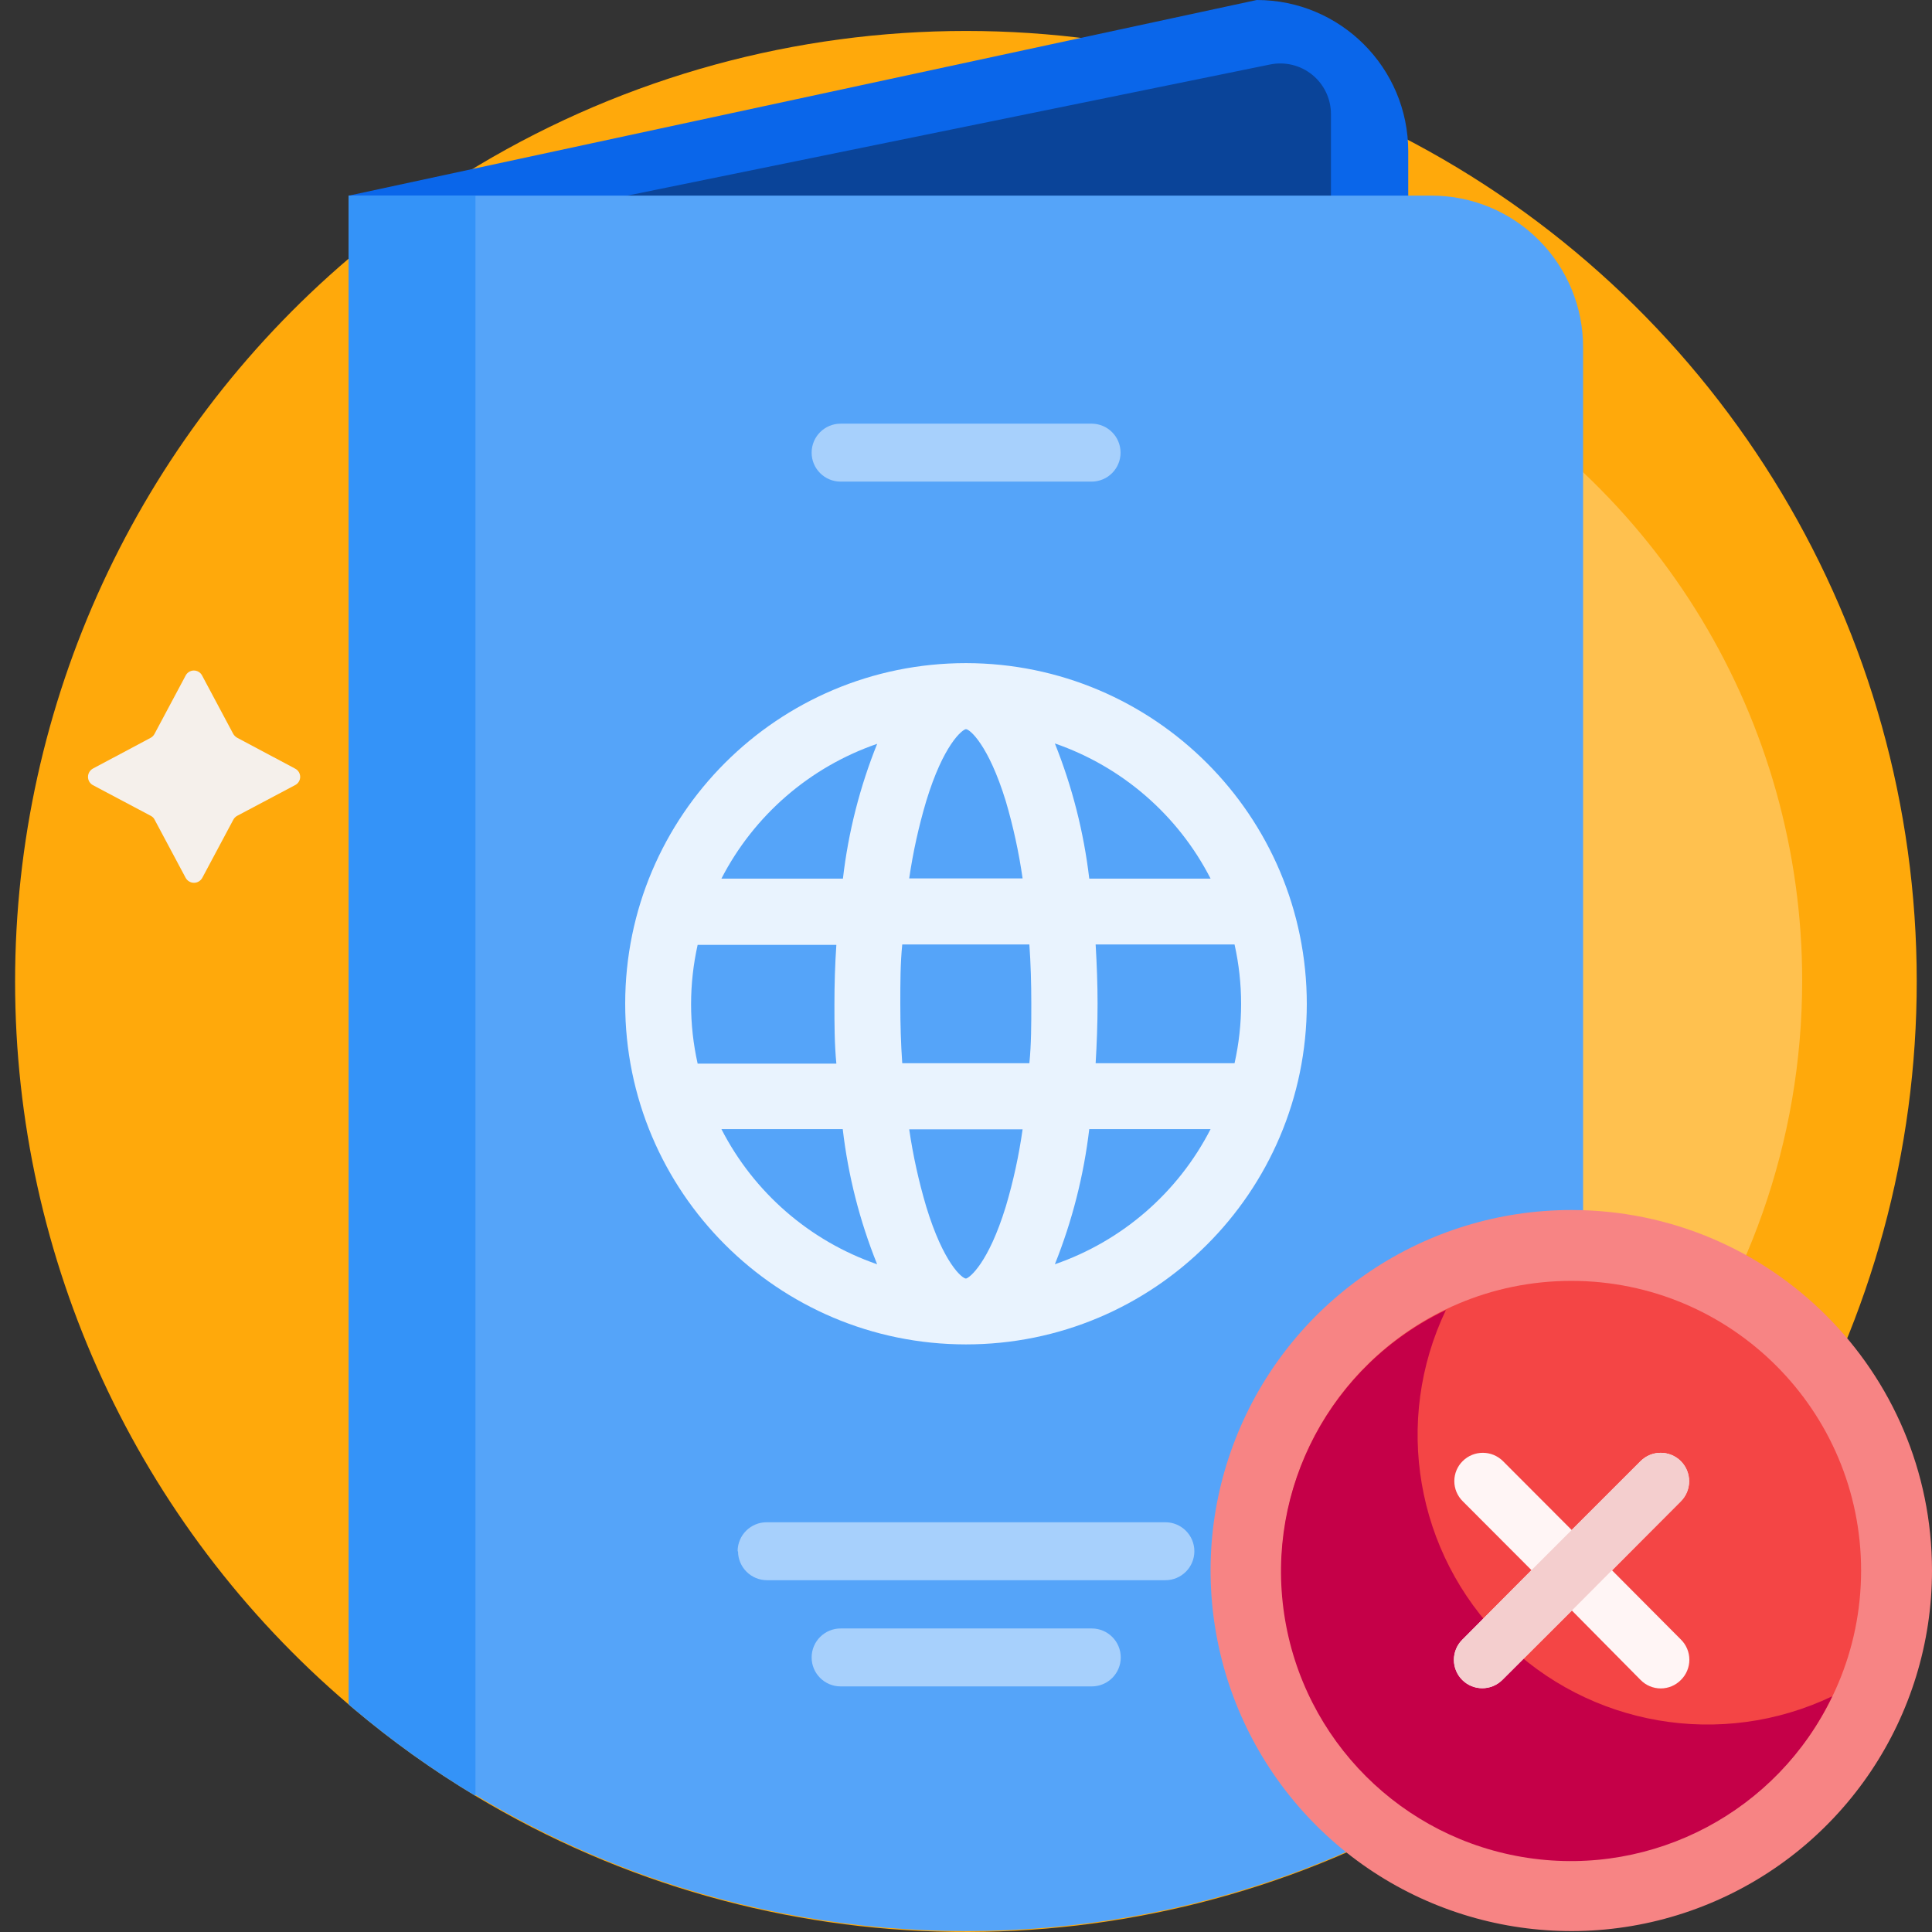
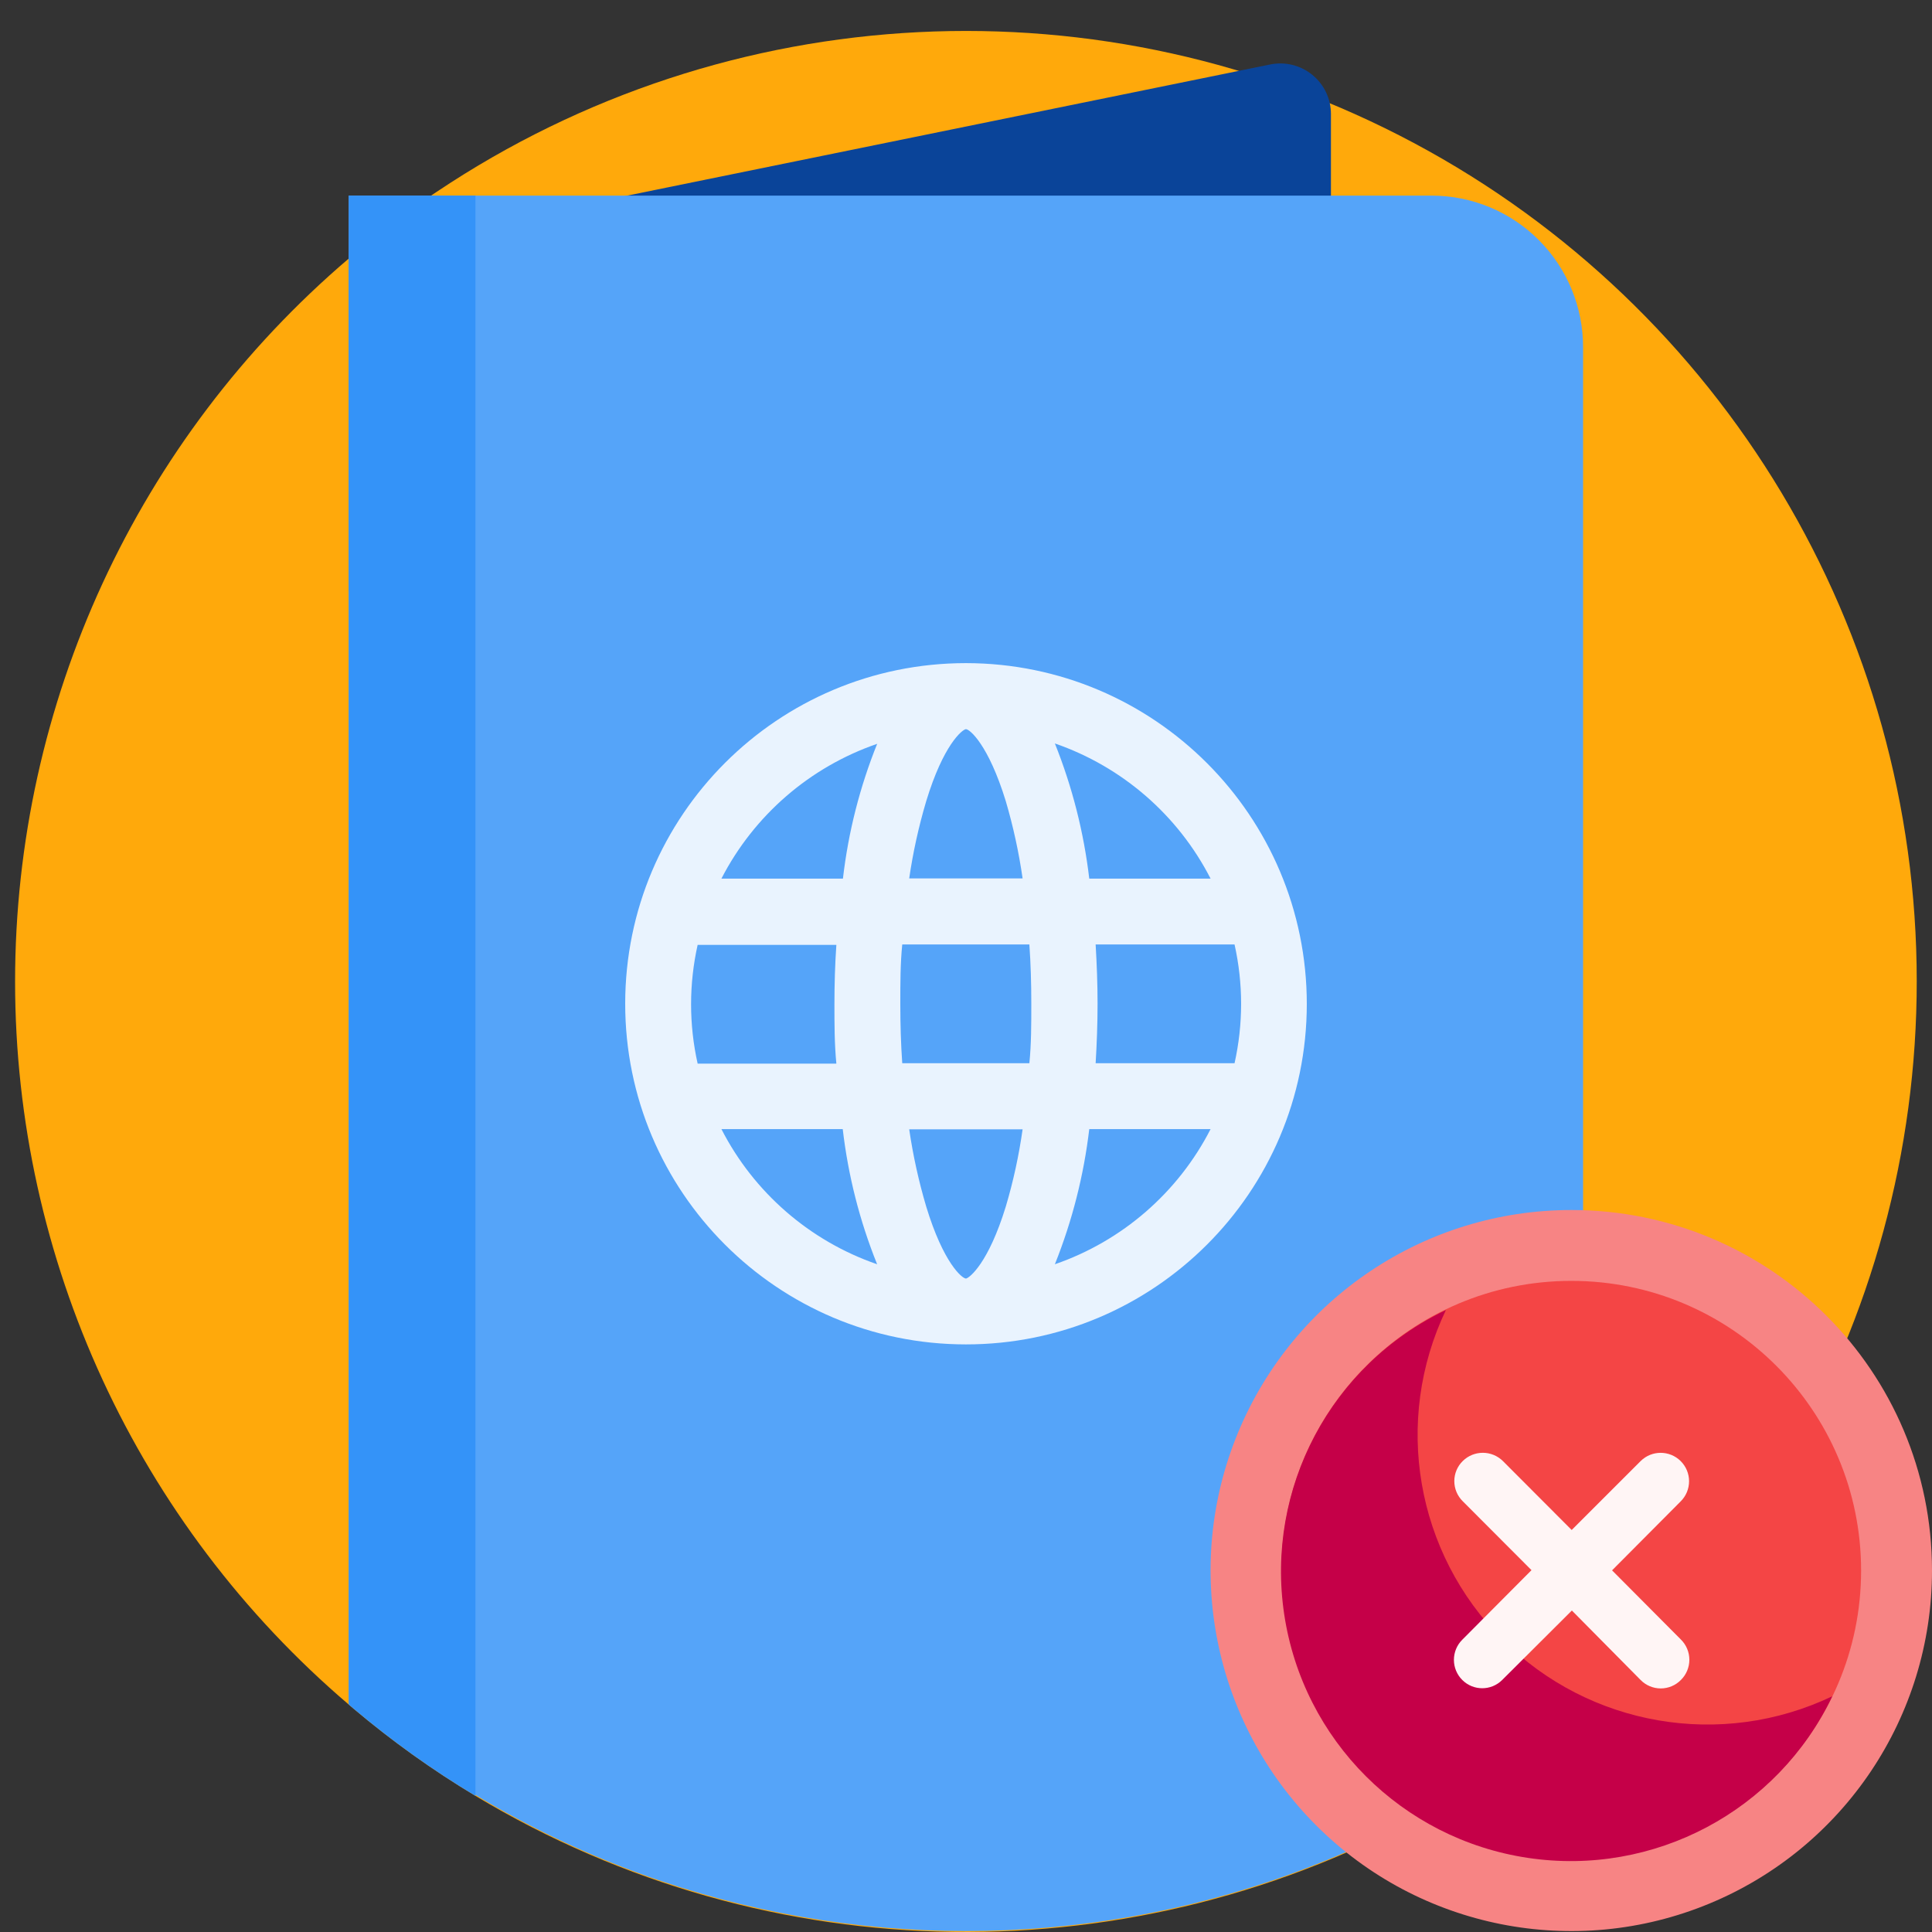
<svg xmlns="http://www.w3.org/2000/svg" width="100px" height="100px" viewBox="0 0 100 100" version="1.1">
  <rect x="0" y="0" width="100" height="100" fill="#333333" stroke="none" />
  <title>passport/deletions</title>
  <g id="Webs" stroke="none" stroke-width="1" fill="none" fill-rule="evenodd">
    <g id="9-1-passport" transform="translate(-1080, -676)">
      <g id="3" transform="translate(940, 624)">
        <g id="编组-10" transform="translate(24, 52)">
          <g id="passport/deletions" transform="translate(116, 0)">
            <path d="M99.21,50.756 C99.227,68.5 89.683,84.879 74.233,93.619 C58.783,102.359 39.821,102.105 24.61,92.955 C22.396,91.627 20.293,90.122 18.32,88.457 L18.05,88.227 C7.092,78.881 0.781,65.204 0.781,50.806 C0.781,36.407 7.092,22.73 18.05,13.384 L18.32,13.164 C19.574,12.093 20.886,11.092 22.25,10.165 L22.61,9.925 C37.705,-0.183 57.145,-1.155 73.174,7.397 C89.203,15.95 99.213,32.634 99.21,50.796 L99.21,50.756 Z" id="路径" fill="#FFA90B" fill-rule="nonzero" />
-             <path d="M93.28,50.756 C93.284,67.493 81.805,82.05 65.521,85.957 C49.238,89.863 32.399,82.1 24.801,67.185 C17.204,52.269 20.83,34.091 33.57,23.229 C34.553,22.383 35.585,21.595 36.66,20.87 C47.746,13.3 62.112,12.485 73.984,18.751 C85.856,25.017 93.283,37.336 93.28,50.756 L93.28,50.756 Z" id="路径" fill="#FFC14F" fill-rule="nonzero" />
            <rect id="矩形" x="0" y="0" width="100" height="99.952" />
-             <path d="M10.47,34.983 L12.07,37.982 C12.118,38.065 12.187,38.134 12.27,38.182 L15.27,39.781 C15.433,39.862 15.537,40.028 15.537,40.211 C15.537,40.393 15.433,40.559 15.27,40.64 L12.27,42.23 C12.184,42.279 12.115,42.352 12.07,42.44 L10.47,45.438 C10.384,45.595 10.219,45.693 10.04,45.693 C9.861,45.693 9.696,45.595 9.61,45.438 L8.01,42.44 C7.968,42.349 7.898,42.276 7.81,42.23 L4.81,40.64 C4.653,40.555 4.555,40.39 4.555,40.211 C4.555,40.032 4.653,39.867 4.81,39.781 L7.81,38.182 C7.892,38.135 7.958,38.065 8,37.982 L9.6,34.983 C9.679,34.814 9.848,34.706 10.035,34.706 C10.222,34.706 10.391,34.814 10.47,34.983 Z" id="路径" fill="#F5F0EB" fill-rule="nonzero" />
-             <path d="M72.89,84.559 L18.06,84.559 L18.06,10.125 L65.05,0 C69.38,0 72.89,3.508 72.89,7.836 L72.89,84.559 Z" id="路径" fill="#0A66EA" fill-rule="nonzero" />
            <path d="M68.89,30.605 L18.06,30.605 L18.06,13.064 L65.74,3.338 C66.512,3.179 67.315,3.376 67.926,3.874 C68.537,4.372 68.891,5.119 68.89,5.907 L68.89,30.605 Z" id="路径" fill="#0A4499" fill-rule="nonzero" />
            <path d="M81.94,17.991 L81.94,88.178 C63.54,103.878 36.45,103.878 18.05,88.178 L18.05,10.125 L74.1,10.125 C76.185,10.125 78.183,10.955 79.654,12.431 C81.126,13.907 81.948,15.908 81.94,17.991 Z" id="路径" fill="#55A4F9" fill-rule="nonzero" />
-             <path d="M43.51,84.289 L56.51,84.289 C57.338,84.289 58.01,84.961 58.01,85.789 C58.01,86.617 57.338,87.288 56.51,87.288 L43.51,87.288 C42.682,87.288 42.01,86.617 42.01,85.789 C42.01,84.961 42.682,84.289 43.51,84.289 Z M58,23.429 C58,22.605 57.335,21.935 56.51,21.929 L43.51,21.929 C42.682,21.929 42.01,22.601 42.01,23.429 C42.01,24.257 42.682,24.928 43.51,24.928 L56.51,24.928 C57.335,24.922 58,24.253 58,23.429 Z M38.2,80.301 C38.205,81.125 38.875,81.791 39.7,81.791 L60.32,81.791 C61.148,81.791 61.82,81.119 61.82,80.291 C61.82,79.463 61.148,78.792 60.32,78.792 L39.68,78.792 C38.852,78.792 38.18,79.463 38.18,80.291 L38.2,80.301 Z" id="形状" fill="#A7D0FC" fill-rule="nonzero" />
            <path d="M24.61,10.125 L24.61,92.955 C22.396,91.627 20.293,90.122 18.32,88.457 L18.05,88.227 L18.05,10.125 L24.61,10.125 Z" id="路径" fill="#3493F8" fill-rule="nonzero" />
            <path d="M50,34.323 C40.26,34.323 32.364,42.213 32.36,51.948 C32.356,61.683 40.247,69.579 49.987,69.586 C59.726,69.594 67.629,61.71 67.64,51.975 C67.64,42.234 59.746,34.334 50,34.323 Z M50,66.178 L50,66.178 C49.8,66.178 48.83,65.379 47.94,62.45 C47.552,61.14 47.258,59.804 47.06,58.452 L52.93,58.452 C52.74,59.804 52.449,61.141 52.06,62.45 C51.16,65.379 50.19,66.138 50,66.178 L50,66.178 Z M46.7,55.033 C46.63,54.034 46.6,53.034 46.6,51.955 C46.6,50.875 46.6,49.886 46.7,48.886 L53.28,48.886 C53.35,49.886 53.38,50.885 53.38,51.955 C53.38,53.024 53.38,54.034 53.28,55.033 L46.7,55.033 Z M35.77,51.975 C35.771,50.943 35.885,49.914 36.11,48.906 L43.29,48.906 C43.22,49.906 43.19,50.955 43.19,51.975 C43.19,52.994 43.19,54.024 43.29,55.053 L36.11,55.053 C35.884,54.043 35.77,53.01 35.77,51.975 Z M50,37.742 L50,37.742 C50.19,37.742 51.16,38.541 52.06,41.47 C52.445,42.78 52.736,44.116 52.93,45.468 L47.06,45.468 C47.257,44.116 47.551,42.78 47.94,41.47 C48.83,38.541 49.8,37.772 49.99,37.742 L50,37.742 Z M56.72,48.886 L63.9,48.886 C64.353,50.91 64.353,53.01 63.9,55.033 L56.71,55.033 C56.77,54.034 56.81,52.974 56.81,51.955 C56.81,50.935 56.77,49.906 56.71,48.886 L56.72,48.886 Z M62.67,45.478 L56.38,45.478 C56.098,43.078 55.499,40.725 54.6,38.481 C58.089,39.687 60.977,42.194 62.66,45.478 L62.67,45.478 Z M45.41,38.481 C44.506,40.723 43.907,43.077 43.63,45.478 L37.34,45.478 C39.027,42.202 41.914,39.702 45.4,38.501 L45.41,38.481 Z M37.34,58.442 L43.62,58.442 C43.899,60.843 44.497,63.196 45.4,65.438 C41.911,64.233 39.023,61.726 37.34,58.442 L37.34,58.442 Z M54.6,65.438 C55.498,63.194 56.096,60.842 56.38,58.442 L62.66,58.442 C60.977,61.726 58.089,64.233 54.6,65.438 Z" id="形状-2" fill="#E9F3FE" fill-rule="nonzero" />
            <path d="M100,81.291 C100,88.839 95.451,95.643 88.475,98.531 C81.498,101.42 73.468,99.823 68.128,94.486 C62.789,89.149 61.191,81.123 64.081,74.15 C66.971,67.176 73.779,62.63 81.33,62.63 C91.641,62.63 100,70.985 100,81.291 L100,81.291 Z" id="路径" fill="#F78484" fill-rule="nonzero" />
            <path d="M96.33,81.291 C96.33,89.571 89.614,96.284 81.33,96.284 C73.046,96.284 66.33,89.571 66.33,81.291 C66.33,73.011 73.046,66.298 81.33,66.298 C89.614,66.298 96.33,73.011 96.33,81.291 Z" id="路径" fill="#F44545" fill-rule="nonzero" />
            <path d="M94.84,87.798 C91.999,93.744 85.605,97.139 79.085,96.164 C72.564,95.189 67.445,90.072 66.47,83.555 C65.494,77.037 68.891,70.647 74.84,67.807 C72.1,73.541 73.274,80.377 77.769,84.87 C82.264,89.363 89.104,90.536 94.84,87.798 L94.84,87.798 Z" id="路径" fill="#C50048" fill-rule="nonzero" />
            <path d="M83.44,81.281 L87,84.859 C87.282,85.135 87.441,85.514 87.441,85.909 C87.441,86.303 87.282,86.682 87,86.958 L87,86.958 C86.726,87.236 86.351,87.393 85.96,87.393 C85.569,87.393 85.194,87.236 84.92,86.958 L81.36,83.36 L77.75,86.958 C77.18,87.525 76.26,87.525 75.69,86.958 L75.69,86.958 C75.411,86.682 75.254,86.306 75.254,85.914 C75.254,85.521 75.411,85.145 75.69,84.869 L79.27,81.271 L75.71,77.703 C75.432,77.428 75.275,77.054 75.275,76.663 C75.275,76.272 75.432,75.898 75.71,75.624 L75.71,75.624 C76.286,75.054 77.214,75.054 77.79,75.624 L81.35,79.192 L84.92,75.624 C85.493,75.056 86.417,75.056 86.99,75.624 L86.99,75.624 C87.269,75.9 87.426,76.276 87.426,76.668 C87.426,77.06 87.269,77.437 86.99,77.713 L83.44,81.281 Z" id="路径" fill="#FFF5F5" fill-rule="nonzero" />
-             <path d="M81.36,83.36 L77.76,86.958 C77.185,87.521 76.265,87.521 75.69,86.958 L75.69,86.958 C75.411,86.682 75.254,86.306 75.254,85.914 C75.254,85.521 75.411,85.145 75.69,84.869 L79.27,81.271 L81.35,79.192 L84.92,75.624 C85.496,75.054 86.424,75.054 87,75.624 L87,75.624 C87.576,76.201 87.576,77.135 87,77.713 L83.44,81.271 L81.36,83.36 Z" id="路径" fill="#F4CECE" fill-rule="nonzero" />
          </g>
        </g>
      </g>
    </g>
  </g>
</svg>